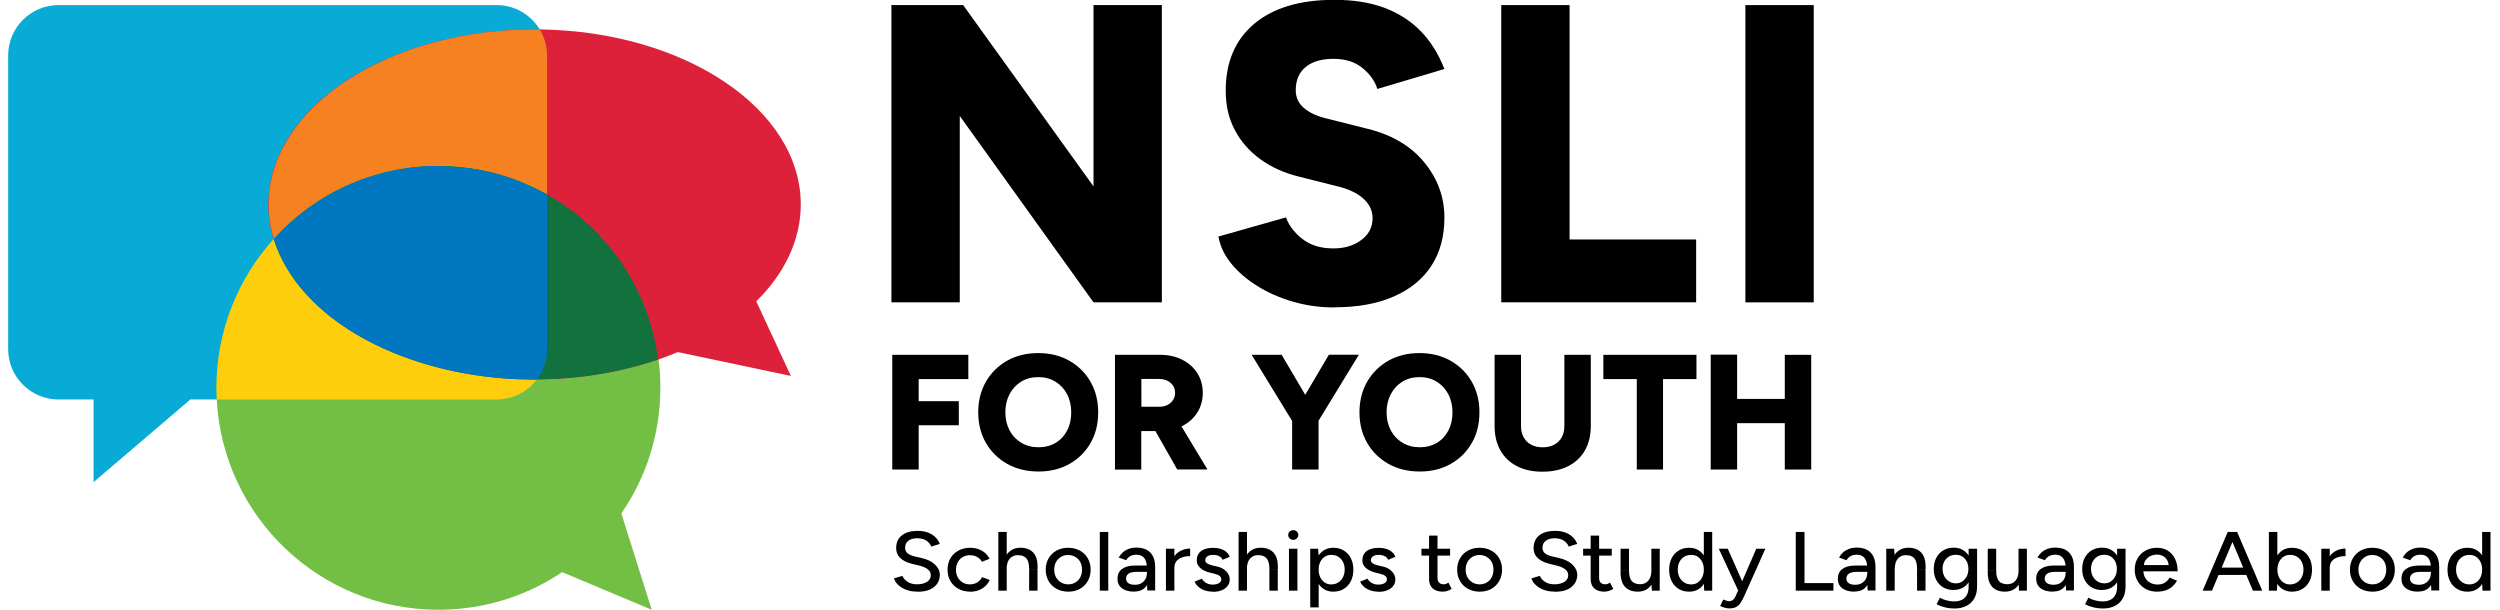
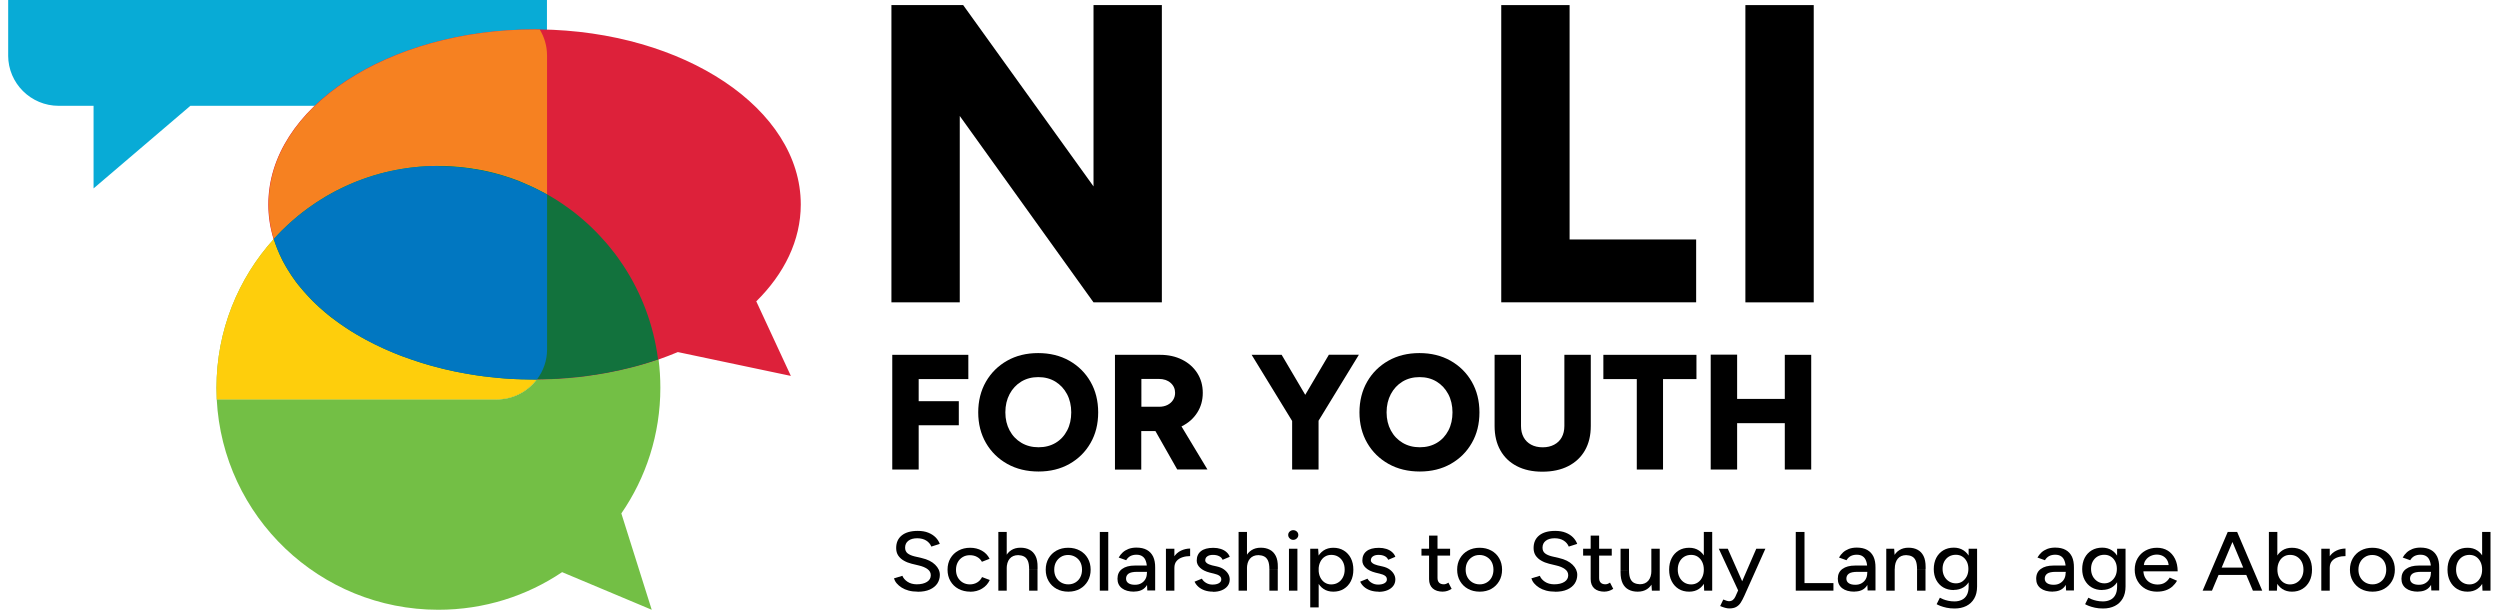
<svg xmlns="http://www.w3.org/2000/svg" fill="none" height="60" viewBox="0 0 246 60" width="246">
  <clipPath id="a">
    <path d="m.805 0h244.261v60h-244.261z" />
  </clipPath>
  <g clip-path="url(#a)">
-     <path d="m53.82 5.458v28.898c0 .141 0 .277-.018.412-.012.118-.018.23-.041.342-.024.165-.059.324-.094.483-.035.124-.071.242-.112.365-.041.106-.077.218-.124.324 0 .012-.012.024-.012.035-.012.012-.012.029-.018.041-.018.047-.041.094-.071.147-.035.071-.071.147-.106.212-.059.1-.118.2-.183.295-.071.112-.147.218-.224.318-.902 1.208-2.34 1.98-3.967 1.98h-30.118l-9.525 8.128v-8.128h-3.43c-2.747 0-4.974-2.222-4.974-4.951v-28.904c-0-2.741 2.228-4.957 4.974-4.957h43.079c1.804 0 3.383.955 4.25 2.393.177.283.318.578.43.896.041.106.071.206.1.318.024.088.047.183.071.265.035.141.059.283.077.424.012.1.024.206.029.312.012.118.012.236.012.348z" fill="#08abd6" />
+     <path d="m53.82 5.458c0 .141 0 .277-.018.412-.012.118-.018.23-.041.342-.024.165-.059.324-.094.483-.035.124-.071.242-.112.365-.041.106-.077.218-.124.324 0 .012-.012.024-.012.035-.012.012-.012.029-.018.041-.018.047-.041.094-.071.147-.035.071-.071.147-.106.212-.059.1-.118.2-.183.295-.071.112-.147.218-.224.318-.902 1.208-2.34 1.98-3.967 1.98h-30.118l-9.525 8.128v-8.128h-3.43c-2.747 0-4.974-2.222-4.974-4.951v-28.904c-0-2.741 2.228-4.957 4.974-4.957h43.079c1.804 0 3.383.955 4.25 2.393.177.283.318.578.43.896.041.106.071.206.1.318.024.088.047.183.071.265.035.141.059.283.077.424.012.1.024.206.029.312.012.118.012.236.012.348z" fill="#08abd6" />
    <path d="m61.141 50.523 2.988 9.477-8.817-3.701c-3.477 2.34-7.662 3.701-12.177 3.701-11.682 0-21.212-9.165-21.808-20.694h27.525c1.621 0 3.065-.772 3.967-1.974.212 0 .424 0 .631-.012.289 0 .584-.012.872-.029.236 0 .46-.018.695-.029.029 0 .065 0 .094-.012.259-.012.513-.035.76-.053.253-.018.501-.041.749-.071h.041c.265-.024.525-.053.784-.088 1.562-.189 3.077-.471 4.527-.843.973-.236 1.916-.519 2.829-.831.118.914.177 1.845.177 2.794 0 4.585-1.415 8.847-3.837 12.36z" fill="#73bf45" />
    <path d="m64.801 35.369c-.914.312-1.857.595-2.829.831-1.45.371-2.965.648-4.527.843-.259.029-.519.059-.784.088-.012 0-.029 0-.041 0-.247.024-.501.047-.749.071-.253.018-.507.041-.76.053-.029 0-.065 0-.094.012-.23.012-.46.024-.696.029-.289.012-.578.024-.872.029-.206 0-.424.012-.631.012-.902 1.202-2.34 1.974-3.967 1.974h-27.524s0-.065 0-.094c-.012-.348-.024-.696-.024-1.049 0-5.641 2.139-10.774 5.641-14.646.124-.136.253-.271.383-.407 0 0 0-.004 0-.012.13-.13.259-.265.383-.389.365-.371.743-.719 1.132-1.055.177-.153.348-.295.525-.442.147-.118.289-.236.436-.348.153-.118.306-.23.46-.342.153-.112.295-.218.448-.318.153-.106.306-.206.46-.312.124-.083.254-.165.383-.248.189-.118.377-.236.566-.348.165-.094.324-.189.489-.277.136-.071.271-.153.407-.218.896-.471 1.827-.878 2.788-1.22.141-.047.283-.1.43-.147.183-.065.359-.124.542-.177.183-.053.365-.106.548-.159.177-.041.348-.094.519-.136.029 0 .059-.012.094-.024.171-.041.336-.077.507-.112.189-.041.377-.083.566-.118.177-.035.354-.071.53-.094.589-.1 1.185-.177 1.792-.224.195-.012.395-.029.595-.041h.071c.371-.018.743-.029 1.12-.029h.519.041.094.071c.041 0 .088 0 .124.012h.047c.077 0 .153 0 .224.012.1 0 .206.012.306.018h.018c.206.012.407.029.613.047.035 0 .065 0 .094.012.136.012.271.029.407.041.077.012.153.018.236.029h.065c.024 0 .053.012.077.012h.047c.029 0 .053 0 .077.012.024.012.041 0 .065.012.071.012.13.018.195.029.083.012.165.024.242.041h.041c.153.024.306.053.46.083.029 0 .059.012.083.012.118.024.236.041.348.071.159.035.318.071.477.106.1.024.206.047.301.071.088.018.177.041.259.065.029.012.059.012.088.024.224.059.448.124.666.189.077.018.153.041.224.071.153.047.289.094.436.141h.012c.047.012.094.029.147.047.177.059.348.124.513.183.13.041.265.094.401.153.106.041.212.083.318.13.318.13.636.271.949.418.13.059.265.124.389.189.13.065.265.13.395.2.153.077.318.165.471.248.047.029.094.059.153.083.094.053.183.106.271.159.843.483 1.644 1.032 2.411 1.621.124.094.253.2.371.295.265.212.513.43.766.654.112.094.218.195.33.295.136.13.277.265.418.401.094.088.183.183.271.271.112.118.224.23.336.348.218.236.43.471.648.713.1.124.206.247.312.371.2.242.401.489.589.737.1.136.2.271.301.407.183.265.371.53.548.796 1.78 2.699 2.97 5.823 3.401 9.183z" fill="#73bf45" />
    <path d="m74.426 29.67 3.395 7.32-11.122-2.346c-.619.259-1.255.501-1.904.731-.914.312-1.857.595-2.829.831-1.45.371-2.965.648-4.527.843-.259.029-.519.059-.784.088-.012 0-.029 0-.041 0-.247.024-.501.047-.749.071-.253.018-.507.041-.76.053-.029 0-.065 0-.094.012-.23.012-.46.024-.696.029-.289.012-.578.024-.872.029-.206 0-.424.012-.631.012h-.189c-.395 0-.784 0-1.173-.018-.012 0-.018 0-.029 0-.047 0-.094 0-.147 0-.112 0-.224-.012-.342-.012-.047 0-.094 0-.141 0-.171 0-.342-.012-.513-.024h-.029c-.165-.012-.33-.024-.489-.041-.053 0-.1 0-.153-.012-.165-.012-.33-.024-.495-.041-.041 0-.077 0-.112-.012-.053 0-.1-.012-.153-.012-.183-.012-.371-.035-.56-.059-.224-.018-.448-.047-.672-.077-.165-.024-.33-.041-.495-.071h-.018c-.13-.018-.265-.041-.395-.059-.018 0-.041 0-.053-.012-.088-.012-.177-.024-.259-.041-.159-.029-.318-.053-.477-.077-.254-.041-.507-.088-.754-.141-.141-.029-.283-.053-.418-.083-.041-.012-.088-.018-.13-.029-.277-.059-.542-.118-.819-.183-.071-.018-.136-.029-.206-.047-.053-.012-.1-.024-.153-.041-.265-.065-.53-.13-.79-.206-.053-.012-.112-.029-.165-.041-.13-.035-.259-.071-.383-.112-.195-.059-.395-.112-.584-.171-.041-.012-.083-.024-.124-.041-.153-.047-.301-.094-.454-.147-.141-.047-.283-.094-.418-.141-.012 0-.018 0-.029-.012-.059-.018-.112-.041-.171-.059-.248-.088-.495-.177-.743-.265-.012-.012-.018-.012-.035-.012-.242-.094-.483-.189-.725-.289-.071-.029-.153-.065-.224-.094-.112-.041-.224-.094-.33-.141-.153-.071-.301-.13-.448-.2-.047-.018-.094-.041-.141-.065-.136-.065-.265-.124-.401-.189-.147-.071-.289-.13-.43-.206-.094-.047-.195-.094-.289-.147-.195-.094-.389-.195-.578-.301-.024-.012-.041-.024-.071-.035-.118-.071-.23-.13-.348-.195-.177-.094-.348-.195-.513-.295-.136-.077-.265-.159-.401-.242-.041-.024-.083-.053-.124-.071-.088-.059-.177-.112-.265-.171-.024-.012-.047-.029-.071-.041-.106-.071-.212-.141-.318-.212-.035-.018-.065-.041-.094-.065-.041-.029-.094-.065-.136-.094-.053-.035-.1-.071-.153-.1-.041-.029-.077-.053-.118-.088-.012 0-.035-.018-.047-.029-.124-.088-.242-.177-.359-.265-.059-.041-.118-.083-.171-.124-.071-.047-.136-.1-.206-.153-.029-.018-.053-.041-.083-.071-.041-.024-.077-.053-.112-.083 0 0-.004-.004-.012-.012-.065-.053-.124-.1-.189-.153-.065-.047-.124-.094-.183-.153 0 0-.012-.012-.018-.012-.047-.041-.094-.083-.141-.124-.13-.106-.253-.218-.377-.33-.035-.029-.071-.065-.106-.094-.1-.094-.206-.183-.301-.283-.094-.088-.183-.177-.271-.265l-.141-.141c-.041-.047-.088-.094-.136-.141-.035-.035-.065-.071-.094-.106-.383-.395-.743-.802-1.073-1.22-.059-.077-.118-.153-.171-.224-.024-.035-.053-.071-.077-.1-.012-.012-.018-.024-.029-.041-.1-.136-.195-.271-.289-.407-.041-.065-.088-.124-.13-.189-.024-.041-.047-.071-.071-.112-.094-.136-.183-.277-.265-.418-.065-.1-.124-.206-.189-.312-.112-.183-.212-.371-.312-.56-.183-.354-.348-.707-.495-1.067-.041-.1-.083-.206-.124-.318-.053-.136-.1-.271-.153-.407-.041-.124-.083-.242-.124-.371-.336-1.096-.513-2.234-.513-3.401 0-9.513 11.729-17.222 26.198-17.222h.471c14.252.165 25.727 7.809 25.727 17.222 0 3.536-1.621 6.819-4.397 9.554z" fill="#dd213a" />
    <path d="m53.102 2.9c-.159 0-.312-.006-.471-.006-14.47 0-26.198 7.709-26.198 17.222 0 9.513 11.729 17.222 26.198 17.222h.189c.631-.831 1.008-1.857 1.008-2.976v-28.904c0-.937-.265-1.809-.719-2.558z" fill="#f68121" />
    <path d="m53.82 19.12v15.23c0 .141 0 .277-.018.413-.012.118-.018.23-.041.342-.024.165-.059.324-.094.483-.035.124-.071.242-.112.365-.041.106-.077.218-.124.324 0 .012-.012.024-.012.035-.012.012-.012.029-.018.041-.018.047-.041.094-.071.147-.035.071-.071.147-.106.212-.059.1-.118.2-.183.295-.071.112-.147.218-.224.318-.902 1.202-2.34 1.974-3.967 1.974h-27.524s0-.065 0-.094c-.012-.348-.024-.696-.024-1.049 0-5.641 2.139-10.774 5.641-14.646.124-.136.253-.271.383-.407 0 0 0-.004 0-.012.13-.13.259-.265.383-.389.365-.371.743-.719 1.132-1.055.177-.153.348-.295.525-.442.147-.118.289-.236.436-.348.153-.118.306-.23.46-.342.153-.112.295-.218.448-.318.153-.106.306-.206.46-.312.124-.083.254-.165.383-.247.189-.118.377-.236.566-.348.165-.094.324-.189.489-.277.136-.071.271-.153.407-.218.896-.471 1.827-.878 2.788-1.22.141-.047.283-.1.43-.147.183-.065.359-.124.542-.177.183-.053.365-.106.548-.159.177-.041.348-.094.519-.136.029 0 .059-.012.094-.024.171-.041.336-.077.507-.112.189-.041.377-.083.566-.118.177-.035.354-.071.53-.094.589-.1 1.185-.177 1.792-.224.195-.012.395-.029.595-.041h.071c.371-.018.743-.029 1.12-.029h.519.088.118c.059 0 .118 0 .177.012.077 0 .153 0 .224.012.1 0 .206.012.306.018h.018c.206.012.407.029.613.047.035 0 .065 0 .094.012.136.012.271.029.407.041.077.012.153.018.236.029h.065c.024 0 .053.012.077.012h.047c.029 0 .053 0 .077.012s.041 0 .065.012c.071.012.13.018.195.029.083.012.165.024.242.041.23.041.46.077.684.124.242.041.483.094.713.153.672.159 1.326.348 1.974.566.224.071.448.153.666.236.206.077.418.153.625.242.424.171.843.354 1.25.554.065.035.124.065.189.094.13.071.265.136.395.2.206.112.418.224.625.342z" fill="#fece0c" />
    <path d="m64.789 35.363c-.908.318-1.845.595-2.817.837-1.45.365-2.959.648-4.527.843-.259.029-.519.059-.784.088-.012 0-.029 0-.041 0-.247.024-.501.047-.749.071-.253.018-.507.041-.76.053-.029 0-.065 0-.094.012-.23.012-.46.024-.696.029-.289.012-.578.024-.872.029-.206 0-.424.012-.631.012h-.189c-.395 0-.784 0-1.173-.018-.012 0-.018 0-.029 0-.047 0-.094 0-.147 0-.112 0-.224-.012-.342-.012-.047 0-.094 0-.141 0-.171 0-.342-.012-.513-.024h-.029c-.059 0-.112-.012-.165-.012-.159-.012-.318-.018-.483-.035-.165-.012-.33-.024-.495-.041-.041 0-.077 0-.112-.012-.218-.018-.436-.041-.654-.071-.018 0-.041 0-.059 0-.177-.018-.354-.041-.53-.065-.047 0-.094-.012-.141-.012-.165-.024-.33-.041-.495-.071h-.018c-.13-.018-.265-.041-.395-.059-.018 0-.041 0-.053-.012-.088-.012-.177-.024-.259-.041-.218-.035-.436-.071-.648-.112-.336-.059-.666-.124-.996-.189-.041-.012-.088-.018-.13-.029-.271-.059-.542-.118-.819-.183-.071-.018-.136-.029-.206-.047-.053-.012-.1-.024-.153-.041-.265-.065-.53-.13-.79-.206-.053-.012-.112-.029-.165-.041-.13-.035-.259-.071-.383-.112-.195-.059-.395-.112-.584-.171-.041-.012-.083-.024-.124-.041-.277-.088-.548-.183-.819-.271-.024-.012-.053-.012-.077-.024-.171-.059-.336-.118-.495-.183-.047-.012-.094-.029-.136-.047-.094-.035-.189-.071-.283-.094-.012-.012-.018-.012-.035-.012-.088-.035-.177-.071-.265-.106-.153-.059-.312-.124-.46-.183-.071-.029-.153-.065-.224-.094-.035-.012-.065-.029-.094-.041-.23-.094-.46-.195-.678-.295-.047-.018-.094-.041-.141-.065-.136-.065-.265-.124-.401-.189-.147-.071-.289-.13-.43-.206-.094-.047-.195-.094-.289-.147-.094-.047-.183-.094-.277-.147-.1-.053-.206-.1-.3-.153-.024-.012-.041-.029-.071-.041-.118-.065-.23-.124-.348-.189-.177-.094-.348-.195-.513-.295-.136-.077-.265-.159-.401-.242-.041-.024-.083-.053-.124-.071-.088-.059-.177-.112-.265-.171-.13-.083-.265-.171-.389-.259-.035-.018-.065-.041-.094-.065-.041-.029-.094-.065-.136-.094-.053-.035-.1-.071-.153-.1-.053-.041-.112-.077-.165-.118-.124-.088-.242-.177-.359-.265-.059-.041-.118-.083-.171-.124-.071-.047-.136-.1-.206-.153-.065-.047-.13-.1-.195-.153 0 0-.004-.004-.012-.012-.065-.053-.124-.1-.189-.153-.065-.047-.124-.094-.183-.153 0 0-.012-.012-.018-.012-.047-.041-.094-.083-.141-.124-.13-.106-.253-.218-.377-.33-.035-.029-.071-.065-.106-.094-.071-.065-.136-.124-.206-.195-.035-.029-.065-.059-.094-.088-.094-.088-.183-.177-.271-.265l-.141-.141c-.041-.047-.088-.094-.136-.141-.224-.23-.436-.46-.642-.701-.183-.206-.36-.418-.53-.625-.059-.077-.118-.153-.171-.224-.024-.035-.053-.071-.077-.1-.012-.012-.018-.024-.029-.041-.1-.136-.195-.271-.289-.407-.041-.065-.088-.124-.13-.189-.024-.041-.047-.071-.071-.112-.094-.136-.183-.277-.265-.418-.065-.1-.124-.206-.189-.312-.112-.183-.212-.371-.312-.56-.029-.059-.059-.124-.088-.183-.071-.147-.141-.289-.206-.436-.071-.153-.136-.295-.2-.454-.041-.1-.083-.206-.124-.318-.053-.136-.1-.271-.153-.407-.012-.041-.029-.088-.041-.13-.029-.077-.053-.153-.077-.236.124-.136.254-.271.377-.407 0 0 0-.004 0-.012.13-.13.259-.265.383-.389.365-.365.743-.713 1.132-1.055.177-.153.348-.295.524-.442.147-.118.289-.236.436-.348.153-.118.306-.23.46-.342s.295-.218.448-.318c.153-.106.306-.206.46-.312.124-.083.253-.165.383-.248.189-.118.377-.236.566-.348.165-.094.324-.189.489-.277.136-.071.271-.153.407-.218.896-.471 1.827-.878 2.788-1.22.141-.047.283-.1.43-.147.183-.065.36-.124.542-.177.183-.053.365-.106.548-.159.177-.041.348-.094.519-.136.029 0 .059-.012.094-.024.171-.041.336-.077.507-.112.189-.041.377-.083.566-.118.177-.035.354-.071.53-.094.589-.1 1.185-.177 1.792-.224.195-.012.395-.029.595-.041h.071c.371-.018.743-.029 1.12-.029h.519.041.041.047c.065 0 .13 0 .195.012h.047c.077 0 .153 0 .224.012.1 0 .206.012.306.018h.018c.206.012.407.029.613.047.035 0 .065 0 .094.012.136.012.271.029.407.041.077.012.153.018.236.029.047 0 .094.012.141.018h.047c.029 0 .053 0 .077.012.024.012.041 0 .065.012.071.012.13.018.195.029.083.012.165.024.242.041h.041c.153.024.306.053.46.083.029 0 .059.012.083.012.041 0 .071.012.106.024.083.012.159.029.236.041.159.035.318.071.477.106.1.024.206.047.301.071.088.018.177.041.259.065.029.012.059.012.088.024.224.059.448.124.666.189.077.018.153.041.224.071.153.047.289.094.436.141h.012c.047.012.094.029.147.047.177.059.348.124.513.183.13.041.265.094.401.153.071.029.147.059.218.094.035.012.071.024.1.041.318.13.636.271.949.418.071.029.136.065.2.094.065.029.124.065.189.094.13.065.265.13.395.2.153.077.318.165.471.248.047.029.1.059.153.088.094.047.183.1.271.153.843.483 1.644 1.032 2.411 1.621.124.094.253.2.371.295.265.212.513.43.766.654.112.094.218.195.33.295.136.13.277.265.418.401.094.088.183.183.271.271.112.118.224.23.336.348.218.236.43.471.648.713.1.124.206.247.312.371.2.242.401.489.589.737.1.136.2.271.301.407.183.265.371.53.548.796 1.768 2.699 2.959 5.817 3.395 9.177z" fill="#12723d" />
    <path d="m43.135 16.326c-6.424 0-12.194 2.77-16.191 7.185.047.159.106.318.165.483.035.1.071.2.106.301.059.153.124.301.183.448.047.106.088.212.136.318.065.147.136.289.212.436.053.106.106.212.165.318.077.141.153.283.236.424.059.106.124.206.189.312.088.141.171.277.265.418.065.1.136.2.206.301.094.136.189.277.289.413.071.094.141.183.218.277.377.489.796.961 1.238 1.421.088.094.183.189.271.283.118.118.248.236.371.348.106.094.206.195.312.289.124.112.254.224.383.33.112.094.224.195.342.289.13.106.259.212.395.312.124.094.247.189.371.283.136.1.271.2.407.3.136.094.271.189.407.277.136.094.271.189.413.277.147.094.301.189.454.289.136.083.265.165.401.247.277.165.566.33.855.489.118.065.248.13.371.195.189.1.371.195.566.289.141.071.283.136.43.206.177.083.36.171.542.253.147.065.301.13.448.195.183.077.365.159.554.23.153.065.306.124.46.183.189.077.383.147.578.218.153.059.306.112.466.165.206.071.413.141.619.206.147.047.301.1.448.147.236.071.471.141.707.212.13.035.253.077.383.112.365.1.737.195 1.108.289.065.018.136.029.206.047.312.071.625.141.943.212.136.029.277.053.418.083.253.047.501.094.754.141.159.029.318.053.477.077.242.041.483.077.725.112.165.024.33.047.495.065.242.029.483.059.731.088.165.018.336.035.501.053.253.024.507.047.76.065.159.012.324.024.483.035.283.018.56.029.843.041.136 0 .277.012.413.018.424.012.843.024 1.273.024h.189c.631-.831 1.008-1.857 1.008-2.976v-15.23c-3.159-1.78-6.802-2.794-10.686-2.794z" fill="#0177c1" />
    <g fill="#000">
      <path d="m90.304 58.22c-.324 0-.625-.035-.89-.106-.265-.071-.495-.171-.69-.295s-.36-.265-.489-.418c-.13-.153-.218-.318-.271-.489l.831-.253c.088.224.253.418.501.584.247.165.548.247.902.253.43 0 .772-.083 1.02-.242s.371-.377.371-.648c0-.248-.106-.448-.324-.607-.218-.159-.501-.277-.861-.359l-.707-.171c-.283-.071-.536-.171-.766-.306-.23-.13-.413-.3-.548-.501-.136-.206-.2-.448-.2-.737 0-.53.183-.943.548-1.238.365-.295.89-.448 1.579-.448.395 0 .743.059 1.032.177.295.118.53.271.725.466.189.195.324.407.407.637l-.831.265c-.1-.248-.271-.448-.507-.595-.236-.147-.536-.224-.884-.224-.365 0-.66.083-.872.248-.212.165-.318.389-.318.678 0 .242.083.43.248.56.165.13.389.224.672.295l.707.165c.572.13 1.014.348 1.326.654.312.306.466.637.466 1.002 0 .312-.083.595-.247.849-.165.248-.413.448-.737.595-.324.147-.725.218-1.196.218z" />
      <path d="m95.478 58.22c-.436 0-.825-.094-1.167-.277-.342-.183-.601-.442-.79-.766s-.283-.696-.283-1.12c0-.424.094-.796.283-1.12s.454-.578.79-.76c.336-.183.719-.277 1.149-.277.43 0 .813.094 1.149.283.342.189.595.454.766.802l-.754.295c-.112-.206-.271-.365-.477-.477-.206-.118-.448-.171-.713-.171s-.495.059-.701.183c-.206.124-.365.289-.483.507s-.177.466-.177.749.059.53.177.743.283.383.489.507c.212.124.448.183.707.183s.507-.065.719-.195c.212-.13.365-.306.472-.525l.76.289c-.171.365-.424.648-.766.849-.342.206-.731.306-1.161.306z" />
      <path d="m98.237 58.12v-5.776h.825v5.776zm3.03-2.11c0-.371-.047-.66-.142-.855-.094-.195-.218-.33-.383-.407-.159-.077-.342-.118-.548-.124-.359 0-.642.118-.843.354-.2.236-.295.572-.295.996h-.348c0-.436.071-.807.206-1.12.136-.312.33-.548.589-.713.253-.165.554-.247.907-.247.354 0 .643.065.896.2.253.13.448.336.589.613.142.277.207.642.201 1.09v.206h-.825zm0 2.11v-2.11h.825v2.11z" />
      <path d="m105.121 58.22c-.436 0-.825-.094-1.155-.277-.336-.183-.595-.442-.784-.766-.188-.324-.283-.696-.283-1.12 0-.424.095-.796.283-1.12.189-.324.448-.578.778-.76.336-.183.713-.277 1.15-.277.436 0 .813.094 1.149.277s.595.436.778.76c.189.324.283.701.283 1.12 0 .418-.094.796-.283 1.12s-.442.578-.772.766c-.33.183-.707.277-1.132.277zm0-.719c.266 0 .496-.065.702-.189.206-.124.365-.295.477-.507s.171-.466.171-.749c0-.283-.059-.536-.171-.749s-.277-.383-.489-.507c-.212-.124-.448-.189-.707-.189-.26 0-.507.059-.708.189-.206.124-.365.295-.483.507s-.177.466-.177.749c0 .283.059.536.177.749s.283.383.489.507c.213.124.448.189.719.189z" />
      <path d="m108.221 58.12v-5.776h.831v5.776z" />
      <path d="m111.611 58.22c-.519 0-.926-.112-1.214-.336-.289-.224-.437-.53-.437-.931 0-.424.148-.749.454-.967.301-.224.719-.336 1.256-.336h1.22v.619h-.99c-.401 0-.684.059-.849.177-.165.118-.248.283-.248.489 0 .195.077.342.23.448s.371.159.643.159c.241 0 .448-.047.618-.147.171-.1.313-.23.413-.407s.147-.377.147-.601h.289c0 .56-.13 1.008-.383 1.332-.253.324-.642.489-1.161.489zm1.285-.1-.036-.719v-1.438c0-.301-.035-.554-.112-.76-.07-.2-.182-.359-.336-.46-.147-.106-.347-.159-.589-.159-.23 0-.424.047-.589.13-.165.088-.307.224-.419.413l-.737-.265c.106-.189.236-.354.395-.501.159-.147.348-.259.572-.348.224-.083.483-.13.778-.13.413 0 .76.077 1.031.23.277.153.478.377.619.666.136.295.201.654.195 1.079v2.246h-.778z" />
      <path d="m114.728 58.12v-4.126h.831v4.126zm.507-2.222c0-.448.088-.807.271-1.09.183-.283.413-.489.701-.625.289-.136.59-.206.902-.206v.743c-.265 0-.513.035-.748.112-.236.077-.431.195-.578.365-.147.165-.224.395-.224.678z" />
      <path d="m119.355 58.22c-.313 0-.584-.047-.825-.13-.242-.088-.448-.206-.613-.354-.165-.147-.289-.318-.372-.501l.719-.295c.095.171.236.312.419.418.189.112.395.165.625.165.253 0 .459-.041.619-.13.159-.088.247-.212.247-.371 0-.159-.059-.277-.183-.365-.123-.088-.3-.159-.536-.212l-.413-.1c-.406-.106-.724-.259-.948-.471-.224-.206-.336-.448-.336-.707 0-.401.135-.713.412-.931.271-.218.678-.33 1.22-.33.265 0 .501.035.725.106.224.071.407.171.56.306.153.13.265.289.33.471l-.701.295c-.071-.165-.189-.289-.36-.365-.171-.083-.365-.118-.595-.118s-.419.047-.554.147c-.136.094-.2.23-.2.401 0 .094.058.183.17.271s.283.153.501.212l.472.106c.289.065.525.165.707.301.189.136.324.289.419.454.094.165.141.342.141.524 0 .248-.071.466-.212.648-.142.183-.342.324-.589.424-.248.1-.531.147-.843.147z" />
      <path d="m121.877 58.12v-5.776h.826v5.776zm3.03-2.11c0-.371-.047-.66-.142-.855-.094-.195-.218-.33-.383-.407-.159-.077-.341-.118-.548-.124-.359 0-.642.118-.843.354-.2.236-.294.572-.294.996h-.348c0-.436.071-.807.206-1.12.136-.312.33-.548.59-.713.253-.165.554-.247.907-.247.354 0 .643.065.896.2.254.13.448.336.59.613.141.277.206.642.2 1.09v.206h-.825zm0 2.11v-2.11h.825v2.11z" />
      <path d="m127.253 53.122c-.136 0-.254-.047-.348-.147-.1-.094-.147-.206-.147-.336 0-.13.047-.242.147-.336.1-.088.218-.136.348-.136s.259.047.354.136c.094.088.147.2.147.336 0 .136-.047.236-.147.336-.095.094-.213.147-.354.147zm-.419 4.998v-4.126h.831v4.126z" />
      <path d="m128.927 59.77v-5.776h.778l.053.76v5.016zm2.269-1.55c-.366 0-.69-.088-.961-.271s-.477-.436-.625-.76c-.147-.324-.218-.701-.218-1.132 0-.43.071-.813.218-1.132.148-.324.354-.572.625-.754s.59-.271.961-.271c.389 0 .737.088 1.031.271.295.183.531.43.696.754.165.324.247.701.247 1.132 0 .43-.082.807-.247 1.132-.165.324-.401.578-.696.76-.294.183-.642.271-1.031.271zm-.206-.713c.265 0 .495-.065.689-.189.201-.124.354-.295.466-.513s.171-.466.171-.754-.053-.536-.165-.754c-.112-.218-.266-.389-.466-.513-.2-.124-.43-.183-.689-.183-.242 0-.454.059-.643.183-.189.124-.336.295-.442.519-.106.218-.159.471-.159.749 0 .277.053.536.159.754s.253.389.436.513c.189.124.401.189.637.189z" />
      <path d="m135.651 58.22c-.312 0-.583-.047-.825-.13-.242-.088-.448-.206-.613-.354-.165-.147-.289-.318-.371-.501l.719-.295c.094.171.236.312.418.418.189.112.395.165.625.165.254 0 .46-.041.619-.13s.247-.212.247-.371c0-.159-.058-.277-.182-.365s-.301-.159-.537-.212l-.412-.1c-.407-.106-.725-.259-.949-.471-.224-.206-.336-.448-.336-.707 0-.401.136-.713.413-.931.271-.218.677-.33 1.22-.33.265 0 .501.035.725.106.224.071.406.171.559.306.154.13.266.289.331.471l-.702.295c-.071-.165-.188-.289-.359-.365-.171-.083-.366-.118-.596-.118s-.418.047-.554.147c-.135.094-.2.23-.2.401 0 .094.059.183.171.271s.283.153.501.212l.471.106c.289.065.525.165.708.301.188.136.324.289.418.454.094.165.142.342.142.524 0 .248-.071.466-.213.648-.141.183-.342.324-.589.424-.248.1-.531.147-.843.147z" />
      <path d="m139.872 54.672v-.678h2.817v.678zm2.121 3.548c-.436 0-.778-.106-1.013-.318-.236-.212-.36-.519-.36-.914v-4.285h.831v4.167c0 .206.053.359.159.466s.266.159.466.159c.059 0 .124-.012.194-.035.071-.024.154-.065.254-.13l.318.613c-.153.094-.295.165-.436.206-.136.041-.277.065-.419.065z" />
      <path d="m145.606 58.22c-.436 0-.825-.094-1.155-.277-.336-.183-.595-.442-.784-.766-.188-.324-.283-.696-.283-1.12 0-.424.095-.796.283-1.12.189-.324.448-.578.778-.76.336-.183.713-.277 1.149-.277.437 0 .814.094 1.15.277s.595.436.778.76c.188.324.283.701.283 1.12 0 .418-.095.796-.283 1.12-.189.324-.442.578-.772.766-.33.183-.708.277-1.132.277zm0-.719c.266 0 .495-.065.702-.189.206-.124.365-.295.477-.507s.171-.466.171-.749c0-.283-.059-.536-.171-.749s-.277-.383-.489-.507c-.212-.124-.448-.189-.707-.189-.26 0-.507.059-.708.189-.206.124-.365.295-.483.507s-.177.466-.177.749c0 .283.059.536.177.749s.283.383.489.507c.212.124.448.189.719.189z" />
      <path d="m153.027 58.22c-.324 0-.625-.035-.89-.106s-.495-.171-.69-.295c-.194-.124-.359-.265-.489-.418-.13-.153-.218-.318-.271-.489l.831-.253c.088.224.253.418.501.584s.548.247.902.253c.43 0 .772-.083 1.019-.242.248-.159.372-.377.372-.648 0-.248-.106-.448-.324-.607s-.501-.277-.861-.359l-.707-.171c-.283-.071-.537-.171-.766-.306-.23-.13-.413-.3-.549-.501-.135-.206-.2-.448-.2-.737 0-.53.183-.943.548-1.238.366-.295.89-.448 1.58-.448.395 0 .742.059 1.031.177.295.118.531.271.725.466.189.195.324.407.407.637l-.831.265c-.1-.248-.271-.448-.507-.595-.236-.147-.536-.224-.884-.224-.366 0-.66.083-.872.248-.213.165-.319.389-.319.678 0 .242.083.43.248.56s.389.224.672.295l.707.165c.572.13 1.014.348 1.326.654.313.306.466.637.466 1.002 0 .312-.083.595-.248.849-.165.248-.412.448-.737.595-.324.147-.724.218-1.196.218z" />
      <path d="m155.779 54.672v-.678h2.818v.678zm2.116 3.548c-.436 0-.778-.106-1.014-.318-.235-.212-.359-.519-.359-.914v-4.285h.831v4.167c0 .206.053.359.159.466s.265.159.466.159c.059 0 .123-.012.194-.035.071-.024.153-.065.254-.13l.318.613c-.153.094-.295.165-.436.206-.136.041-.277.065-.419.065z" />
      <path d="m159.463 56.104v-2.11h.831v2.11zm.831 0c0 .365.047.654.135.849.089.195.219.336.384.412.165.077.347.118.554.124.353 0 .63-.118.831-.354.2-.236.3-.572.3-.996h.36c0 .436-.071.807-.207 1.12-.135.312-.33.548-.583.713s-.56.248-.919.248c-.336 0-.637-.065-.89-.2-.254-.13-.448-.336-.59-.619-.135-.283-.206-.642-.206-1.09v-.206zm2.251 2.016-.053-.76v-3.365h.826v4.126z" />
      <path d="m166.218 58.22c-.395 0-.743-.088-1.038-.271-.294-.183-.524-.436-.689-.76-.165-.324-.248-.701-.248-1.132 0-.43.083-.813.248-1.132.165-.324.395-.572.689-.754.295-.183.643-.271 1.038-.271.365 0 .689.088.96.271s.484.43.625.754c.147.324.218.701.218 1.132 0 .43-.071.807-.218 1.132-.147.324-.354.578-.625.76-.271.183-.589.271-.96.271zm.194-.713c.248 0 .46-.065.648-.189.189-.124.331-.295.437-.513.106-.218.159-.466.159-.754s-.053-.536-.159-.754-.254-.389-.437-.513c-.188-.124-.406-.183-.654-.183-.247 0-.483.059-.683.183-.201.124-.354.295-.466.513s-.165.471-.165.754.059.536.171.754c.112.218.271.389.465.513.195.124.425.189.684.189zm1.279.613-.035-.766v-5.01h.825v5.776z" />
      <path d="m171.044 58.12-1.915-4.126h.884l1.585 3.583.254.542zm-.878 1.75c-.129 0-.271-.024-.424-.065-.153-.041-.312-.1-.478-.171l.307-.642c.13.053.242.094.336.124.094.029.171.041.23.041.147 0 .271-.041.371-.118s.183-.183.248-.324l.506-1.132 1.556-3.589h.896l-2.074 4.638c-.112.254-.23.471-.348.66s-.271.33-.448.43-.407.147-.678.147z" />
      <path d="m176.703 58.12v-5.776h.86v5.033h2.847v.743z" />
      <path d="m182.491 58.22c-.519 0-.926-.112-1.215-.336-.288-.224-.436-.53-.436-.931 0-.424.148-.749.454-.967.301-.224.719-.336 1.256-.336h1.22v.619h-.991c-.4 0-.683.059-.848.177-.165.118-.248.283-.248.489 0 .195.077.342.23.448s.371.159.642.159c.242 0 .448-.047.619-.147.171-.1.313-.23.413-.407s.147-.377.147-.601h.289c0 .56-.13 1.008-.383 1.332-.253.324-.642.489-1.161.489zm1.285-.1-.036-.719v-1.438c0-.301-.035-.554-.112-.76-.071-.2-.183-.359-.336-.46-.147-.106-.348-.159-.589-.159-.23 0-.425.047-.59.13-.165.088-.306.224-.418.413l-.737-.265c.106-.189.236-.354.395-.501.159-.147.348-.259.572-.348.224-.083.483-.13.778-.13.412 0 .76.077 1.031.23.277.153.478.377.619.666.136.295.2.654.195 1.079v2.246h-.778z" />
      <path d="m185.608 58.12v-4.126h.778l.053.76v3.365zm3.03-2.11c0-.371-.047-.66-.136-.855-.088-.195-.218-.33-.377-.407s-.348-.118-.554-.124c-.354 0-.636.118-.831.354-.194.236-.295.572-.295.996h-.359c0-.436.071-.807.206-1.12.136-.312.33-.548.589-.713.26-.165.555-.247.908-.247.354 0 .643.065.896.2.253.13.448.336.589.613.142.277.207.642.207 1.09v.206h-.831zm0 2.11v-2.11h.831v2.11z" />
      <path d="m192.257 58.061c-.395 0-.743-.088-1.038-.259-.294-.171-.524-.418-.689-.725-.165-.306-.248-.672-.248-1.079 0-.407.083-.79.248-1.108.165-.312.395-.56.689-.737.295-.177.643-.265 1.038-.265.359 0 .677.088.949.265.271.177.483.424.63.737.148.318.224.684.224 1.108 0 .424-.076.766-.224 1.079-.147.312-.359.554-.63.719-.272.165-.59.253-.949.253zm.076 1.815c-.294 0-.56-.024-.795-.077-.236-.053-.442-.112-.607-.177s-.289-.124-.366-.171l.318-.637c.077.041.183.094.325.153.141.059.306.106.489.147.188.041.395.065.625.065.271 0 .506-.053.719-.153.212-.1.377-.259.495-.477s.176-.489.176-.825v-3.731h.832v3.713c0 .471-.095.872-.283 1.191-.189.324-.448.566-.778.731s-.714.247-1.144.247zm.13-2.475c.248 0 .46-.065.637-.189.176-.124.324-.295.43-.501.106-.212.159-.454.159-.731s-.053-.519-.159-.725-.248-.371-.436-.489c-.183-.118-.401-.177-.643-.177-.241 0-.483.059-.678.177-.194.118-.347.283-.459.489s-.165.454-.165.725.059.519.171.731.271.377.465.501c.195.124.425.189.678.189z" />
-       <path d="m195.593 56.104v-2.11h.831v2.11zm.831 0c0 .365.047.654.135.849.089.195.218.336.383.412.166.077.348.118.555.124.353 0 .63-.118.831-.354.2-.236.3-.572.3-.996h.36c0 .436-.071.807-.207 1.12-.135.312-.33.548-.583.713-.254.165-.56.248-.92.248-.336 0-.636-.065-.89-.2-.253-.13-.447-.336-.589-.619-.135-.283-.206-.642-.206-1.09v-.206zm2.251 2.016-.053-.76v-3.365h.825v4.126z" />
      <path d="m202.011 58.22c-.519 0-.925-.112-1.214-.336-.289-.224-.436-.53-.436-.931 0-.424.147-.749.454-.967.3-.224.719-.336 1.255-.336h1.22v.619h-.99c-.401 0-.684.059-.849.177-.165.118-.247.283-.247.489 0 .195.076.342.23.448.153.106.371.159.642.159.242 0 .448-.047.619-.147.171-.1.312-.23.412-.407.101-.177.148-.377.148-.601h.289c0 .56-.13 1.008-.384 1.332-.253.324-.642.489-1.161.489zm1.291-.1-.035-.719v-1.438c0-.301-.036-.554-.112-.76-.071-.2-.183-.359-.336-.46-.148-.106-.348-.159-.59-.159-.23 0-.424.047-.589.13-.165.088-.307.224-.419.413l-.736-.265c.106-.189.235-.354.395-.501.159-.147.347-.259.571-.348.224-.083.484-.13.778-.13.413 0 .761.077 1.032.23.277.153.477.377.619.666.135.295.2.654.194 1.079v2.246h-.778z" />
      <path d="m206.862 58.061c-.395 0-.743-.088-1.038-.259-.294-.171-.524-.418-.689-.725-.165-.306-.248-.672-.248-1.079 0-.407.083-.79.248-1.108.165-.312.395-.56.689-.737.295-.177.643-.265 1.038-.265.359 0 .677.088.949.265.271.177.483.424.63.737.148.318.224.684.224 1.108 0 .424-.076.766-.224 1.079-.147.312-.359.554-.63.719-.272.165-.59.253-.949.253zm.082 1.815c-.295 0-.56-.024-.796-.077-.235-.053-.442-.112-.607-.177s-.288-.124-.365-.171l.318-.637c.077.041.183.094.324.153.142.059.307.106.49.147.188.041.395.065.624.065.272 0 .507-.053.719-.153.213-.1.378-.259.496-.477.117-.218.176-.489.176-.825v-3.731h.831v3.713c0 .471-.094.872-.283 1.191-.188.324-.447.566-.778.731-.33.165-.713.247-1.143.247zm.13-2.475c.247 0 .46-.065.636-.189.177-.124.325-.295.431-.501.106-.212.159-.454.159-.731s-.053-.519-.159-.725-.248-.371-.437-.489c-.182-.118-.4-.177-.642-.177s-.483.059-.678.177c-.194.118-.347.283-.459.489s-.166.454-.166.725.059.519.171.731.272.377.466.501c.195.124.424.189.678.189z" />
      <path d="m212.243 58.22c-.425 0-.802-.094-1.132-.277-.324-.183-.583-.442-.772-.766s-.283-.696-.283-1.12c0-.424.094-.796.283-1.12s.448-.578.778-.76.707-.277 1.132-.277c.4 0 .754.094 1.061.283.3.189.542.46.713.807.171.348.259.76.259 1.232h-3.536l.159-.124c0 .295.059.542.183.76.123.212.288.377.501.489.212.112.448.171.719.171.294 0 .536-.065.73-.195.195-.13.348-.295.46-.489l.719.312c-.118.212-.271.401-.454.566-.188.165-.406.289-.66.377-.253.088-.536.13-.854.13zm-1.291-2.493-.165-.124h2.77l-.159.124c0-.242-.053-.448-.159-.625-.106-.171-.248-.306-.419-.395-.176-.088-.371-.136-.589-.136s-.413.047-.607.136c-.195.088-.354.224-.483.395-.13.171-.189.377-.189.625z" />
      <path d="m216.74 58.12 2.469-5.776h.878l-2.428 5.776zm1.167-1.544v-.725h3.53v.725zm3.778 1.544-2.429-5.776h.879l2.469 5.776z" />
      <path d="m223.259 58.12v-5.776h.831v5.01l-.041.766zm2.269.1c-.365 0-.69-.088-.961-.271-.271-.183-.477-.436-.625-.76-.147-.324-.218-.701-.218-1.132 0-.43.071-.813.218-1.132.148-.324.354-.572.625-.754s.59-.271.961-.271c.389 0 .737.088 1.031.271.295.183.531.43.696.754s.247.701.247 1.132c0 .43-.082.807-.247 1.132-.165.324-.401.578-.696.76-.294.183-.642.271-1.031.271zm-.2-.713c.265 0 .495-.065.689-.189.201-.124.354-.295.472-.513.112-.218.171-.466.171-.754s-.053-.536-.165-.754-.266-.389-.466-.513c-.2-.124-.43-.183-.69-.183-.241 0-.453.059-.642.183-.189.124-.336.295-.442.519-.106.218-.159.471-.159.749s.053.536.159.754c.106.218.253.389.436.513.189.124.401.189.637.189z" />
      <path d="m228.416 58.12v-4.126h.831v4.126zm.507-2.222c0-.448.088-.807.271-1.09.183-.283.413-.489.701-.625.289-.136.59-.206.902-.206v.743c-.265 0-.513.035-.748.112-.236.077-.431.195-.578.365-.147.165-.224.395-.224.678z" />
      <path d="m233.455 58.22c-.436 0-.825-.094-1.155-.277-.336-.183-.595-.442-.784-.766-.188-.324-.283-.696-.283-1.12 0-.424.095-.796.283-1.12.189-.324.448-.578.778-.76.336-.183.713-.277 1.15-.277.436 0 .813.094 1.149.277s.595.436.778.76c.189.324.283.701.283 1.12 0 .418-.094.796-.283 1.12s-.442.578-.772.766c-.33.183-.707.277-1.132.277zm0-.719c.266 0 .496-.065.702-.189.206-.124.365-.295.477-.507s.171-.466.171-.749c0-.283-.059-.536-.171-.749s-.277-.383-.489-.507c-.212-.124-.448-.189-.707-.189-.26 0-.507.059-.708.189-.206.124-.365.295-.483.507s-.177.466-.177.749c0 .283.059.536.177.749s.283.383.489.507c.213.124.448.189.719.189z" />
      <path d="m237.953 58.22c-.519 0-.926-.112-1.215-.336-.288-.224-.436-.53-.436-.931 0-.424.148-.749.454-.967.301-.224.719-.336 1.255-.336h1.221v.619h-.991c-.4 0-.683.059-.848.177-.165.118-.248.283-.248.489 0 .195.077.342.23.448s.371.159.642.159c.242 0 .448-.047.619-.147.171-.1.313-.23.413-.407s.147-.377.147-.601h.289c0 .56-.13 1.008-.383 1.332-.254.324-.643.489-1.161.489zm1.29-.1-.035-.719v-1.438c0-.301-.035-.554-.112-.76-.071-.2-.183-.359-.336-.46-.147-.106-.348-.159-.589-.159-.23 0-.425.047-.59.13-.165.088-.306.224-.418.413l-.737-.265c.106-.189.236-.354.395-.501.159-.147.348-.259.572-.348.224-.083.483-.13.778-.13.412 0 .76.077 1.031.23.277.153.477.377.619.666.135.295.2.654.194 1.079v2.246h-.778z" />
      <path d="m242.808 58.22c-.394 0-.742-.088-1.037-.271-.295-.183-.524-.436-.689-.76-.165-.324-.248-.701-.248-1.132 0-.43.083-.813.248-1.132.165-.324.394-.572.689-.754s.643-.271 1.037-.271c.366 0 .69.088.961.271s.483.43.625.754c.147.324.218.701.218 1.132 0 .43-.071.807-.218 1.132-.147.324-.354.578-.625.76-.271.183-.589.271-.961.271zm.189-.713c.248 0 .46-.065.648-.189.189-.124.33-.295.437-.513.106-.218.159-.466.159-.754s-.053-.536-.159-.754c-.107-.218-.254-.389-.437-.513-.188-.124-.406-.183-.654-.183-.247 0-.483.059-.684.183-.2.124-.353.295-.465.513s-.165.471-.165.754.059.536.171.754c.112.218.271.389.465.513.195.124.425.189.684.189zm1.279.613-.035-.766v-5.01h.825v5.776z" />
      <path d="m87.716 29.752v-29.251h7.061l12.825 17.841v-17.841h6.725v29.251h-6.725l-13.161-18.342v18.342z" />
-       <path d="m131.302 30.253c-1.42 0-2.776-.189-4.072-.566-1.297-.377-2.464-.89-3.513-1.544-1.043-.654-1.904-1.391-2.57-2.216-.666-.819-1.084-1.703-1.255-2.652l6.642-1.88c.307.807.843 1.509 1.609 2.11s1.733.913 2.906.937c1.143.029 2.098-.236 2.864-.796.766-.554 1.15-1.279 1.15-2.175 0-.696-.272-1.308-.814-1.839-.542-.53-1.314-.931-2.316-1.214l-4.138-1.043c-1.45-.359-2.711-.931-3.784-1.715-1.072-.778-1.909-1.733-2.504-2.864-.602-1.132-.896-2.417-.896-3.866 0-2.811.931-5.01 2.799-6.583 1.869-1.574 4.497-2.363 7.898-2.363 1.868 0 3.495.259 4.886.772 1.391.519 2.582 1.273 3.572 2.275.99 1.002 1.774 2.257 2.363 3.76l-6.601 1.963c-.224-.754-.701-1.432-1.444-2.045-.737-.613-1.691-.919-2.864-.919s-2.081.265-2.735.796-.984 1.297-.984 2.299c0 .695.265 1.273.795 1.733.531.46 1.256.802 2.175 1.026l4.138 1.043c2.369.584 4.214 1.68 5.534 3.283 1.32 1.603 1.986 3.418 1.986 5.452 0 1.839-.424 3.413-1.273 4.721-.848 1.308-2.08 2.316-3.695 3.029-1.615.713-3.566 1.067-5.853 1.067z" />
      <path d="m147.723 29.752v-29.251h6.725v23.063h12.453v6.183h-19.178z" />
      <path d="m171.746 29.752v-29.251h6.725v29.251z" />
      <path d="m87.799 46.202v-11.287h7.485v2.387h-4.886v2.175h3.949v2.369h-3.949v4.356z" />
      <path d="m102.198 46.397c-1.161 0-2.187-.248-3.083-.749-.89-.501-1.591-1.185-2.098-2.063-.507-.878-.76-1.88-.76-3.006 0-1.126.254-2.145.76-3.024.507-.878 1.202-1.562 2.086-2.063.884-.501 1.903-.749 3.053-.749 1.149 0 2.169.248 3.059.749.884.501 1.585 1.191 2.086 2.063.507.878.76 1.886.76 3.024s-.247 2.134-.748 3.006c-.501.878-1.191 1.562-2.075 2.063-.884.501-1.898.749-3.047.749zm0-2.387c.636 0 1.196-.147 1.68-.436.483-.289.86-.696 1.131-1.22.271-.519.401-1.114.401-1.78s-.141-1.279-.418-1.798c-.277-.519-.661-.931-1.144-1.226s-1.043-.442-1.68-.442c-.636 0-1.19.147-1.679.442-.484.295-.867.707-1.144 1.226-.277.525-.418 1.12-.418 1.798s.141 1.261.418 1.78c.277.519.666.925 1.161 1.22s1.061.436 1.692.436z" />
      <path d="m109.712 46.202v-11.287h4.433c.819 0 1.544.159 2.175.477.636.318 1.131.76 1.491 1.32.359.566.542 1.214.542 1.945 0 .731-.183 1.379-.548 1.951-.366.572-.867 1.014-1.509 1.332-.642.318-1.373.477-2.204.477h-1.792v3.79h-2.599zm2.6-6.177h1.756c.301 0 .572-.059.808-.177.235-.118.424-.283.554-.489.135-.212.2-.442.2-.701 0-.395-.147-.725-.442-.984-.295-.259-.684-.389-1.167-.389h-1.709zm3.53 6.177-2.546-4.485 1.951-1.438 3.566 5.918h-2.971z" />
      <path d="m127.229 41.558-4.067-6.643h2.953l3.613 6.13-2.499.519zm2.416 0-2.499-.519 3.613-6.13h2.953l-4.061 6.643zm-2.499 4.644v-5.417h2.6v5.417z" />
      <path d="m139.713 46.397c-1.162 0-2.187-.248-3.083-.749-.89-.501-1.591-1.185-2.098-2.063s-.761-1.88-.761-3.006c0-1.126.254-2.145.761-3.024s1.202-1.562 2.086-2.063c.884-.501 1.904-.749 3.053-.749 1.15 0 2.169.248 3.059.749.884.501 1.586 1.191 2.087 2.063.507.878.76 1.886.76 3.024s-.248 2.134-.749 3.006c-.501.878-1.19 1.562-2.074 2.063-.884.501-1.898.749-3.047.749zm0-2.387c.636 0 1.196-.147 1.679-.436.484-.289.861-.696 1.132-1.22.271-.519.401-1.114.401-1.78s-.142-1.279-.419-1.798c-.277-.519-.66-.931-1.143-1.226s-1.043-.442-1.68-.442c-.636 0-1.19.147-1.68.442-.483.295-.866.707-1.143 1.226-.277.525-.419 1.12-.419 1.798s.142 1.261.419 1.78c.277.519.666.925 1.161 1.22s1.061.436 1.692.436z" />
      <path d="m151.759 46.414c-.966 0-1.803-.183-2.504-.548-.708-.365-1.244-.884-1.621-1.556-.378-.672-.566-1.468-.566-2.393v-7.002h2.599v7.002c0 .43.088.802.259 1.114.171.312.419.554.737.725s.696.259 1.138.259.807-.088 1.131-.259.572-.413.743-.725c.171-.312.259-.684.259-1.114v-7.002h2.599v7.002c0 .925-.188 1.721-.571 2.393s-.931 1.191-1.645 1.556c-.713.365-1.562.548-2.54.548z" />
      <path d="m161.06 46.202v-8.9h-3.289v-2.387h9.16v2.387h-3.289v8.9z" />
      <path d="m168.333 46.202v-11.305h2.6v11.305zm1.839-4.562v-2.387h6.837v2.387zm5.452 4.562v-11.287h2.599v11.287z" />
    </g>
  </g>
</svg>